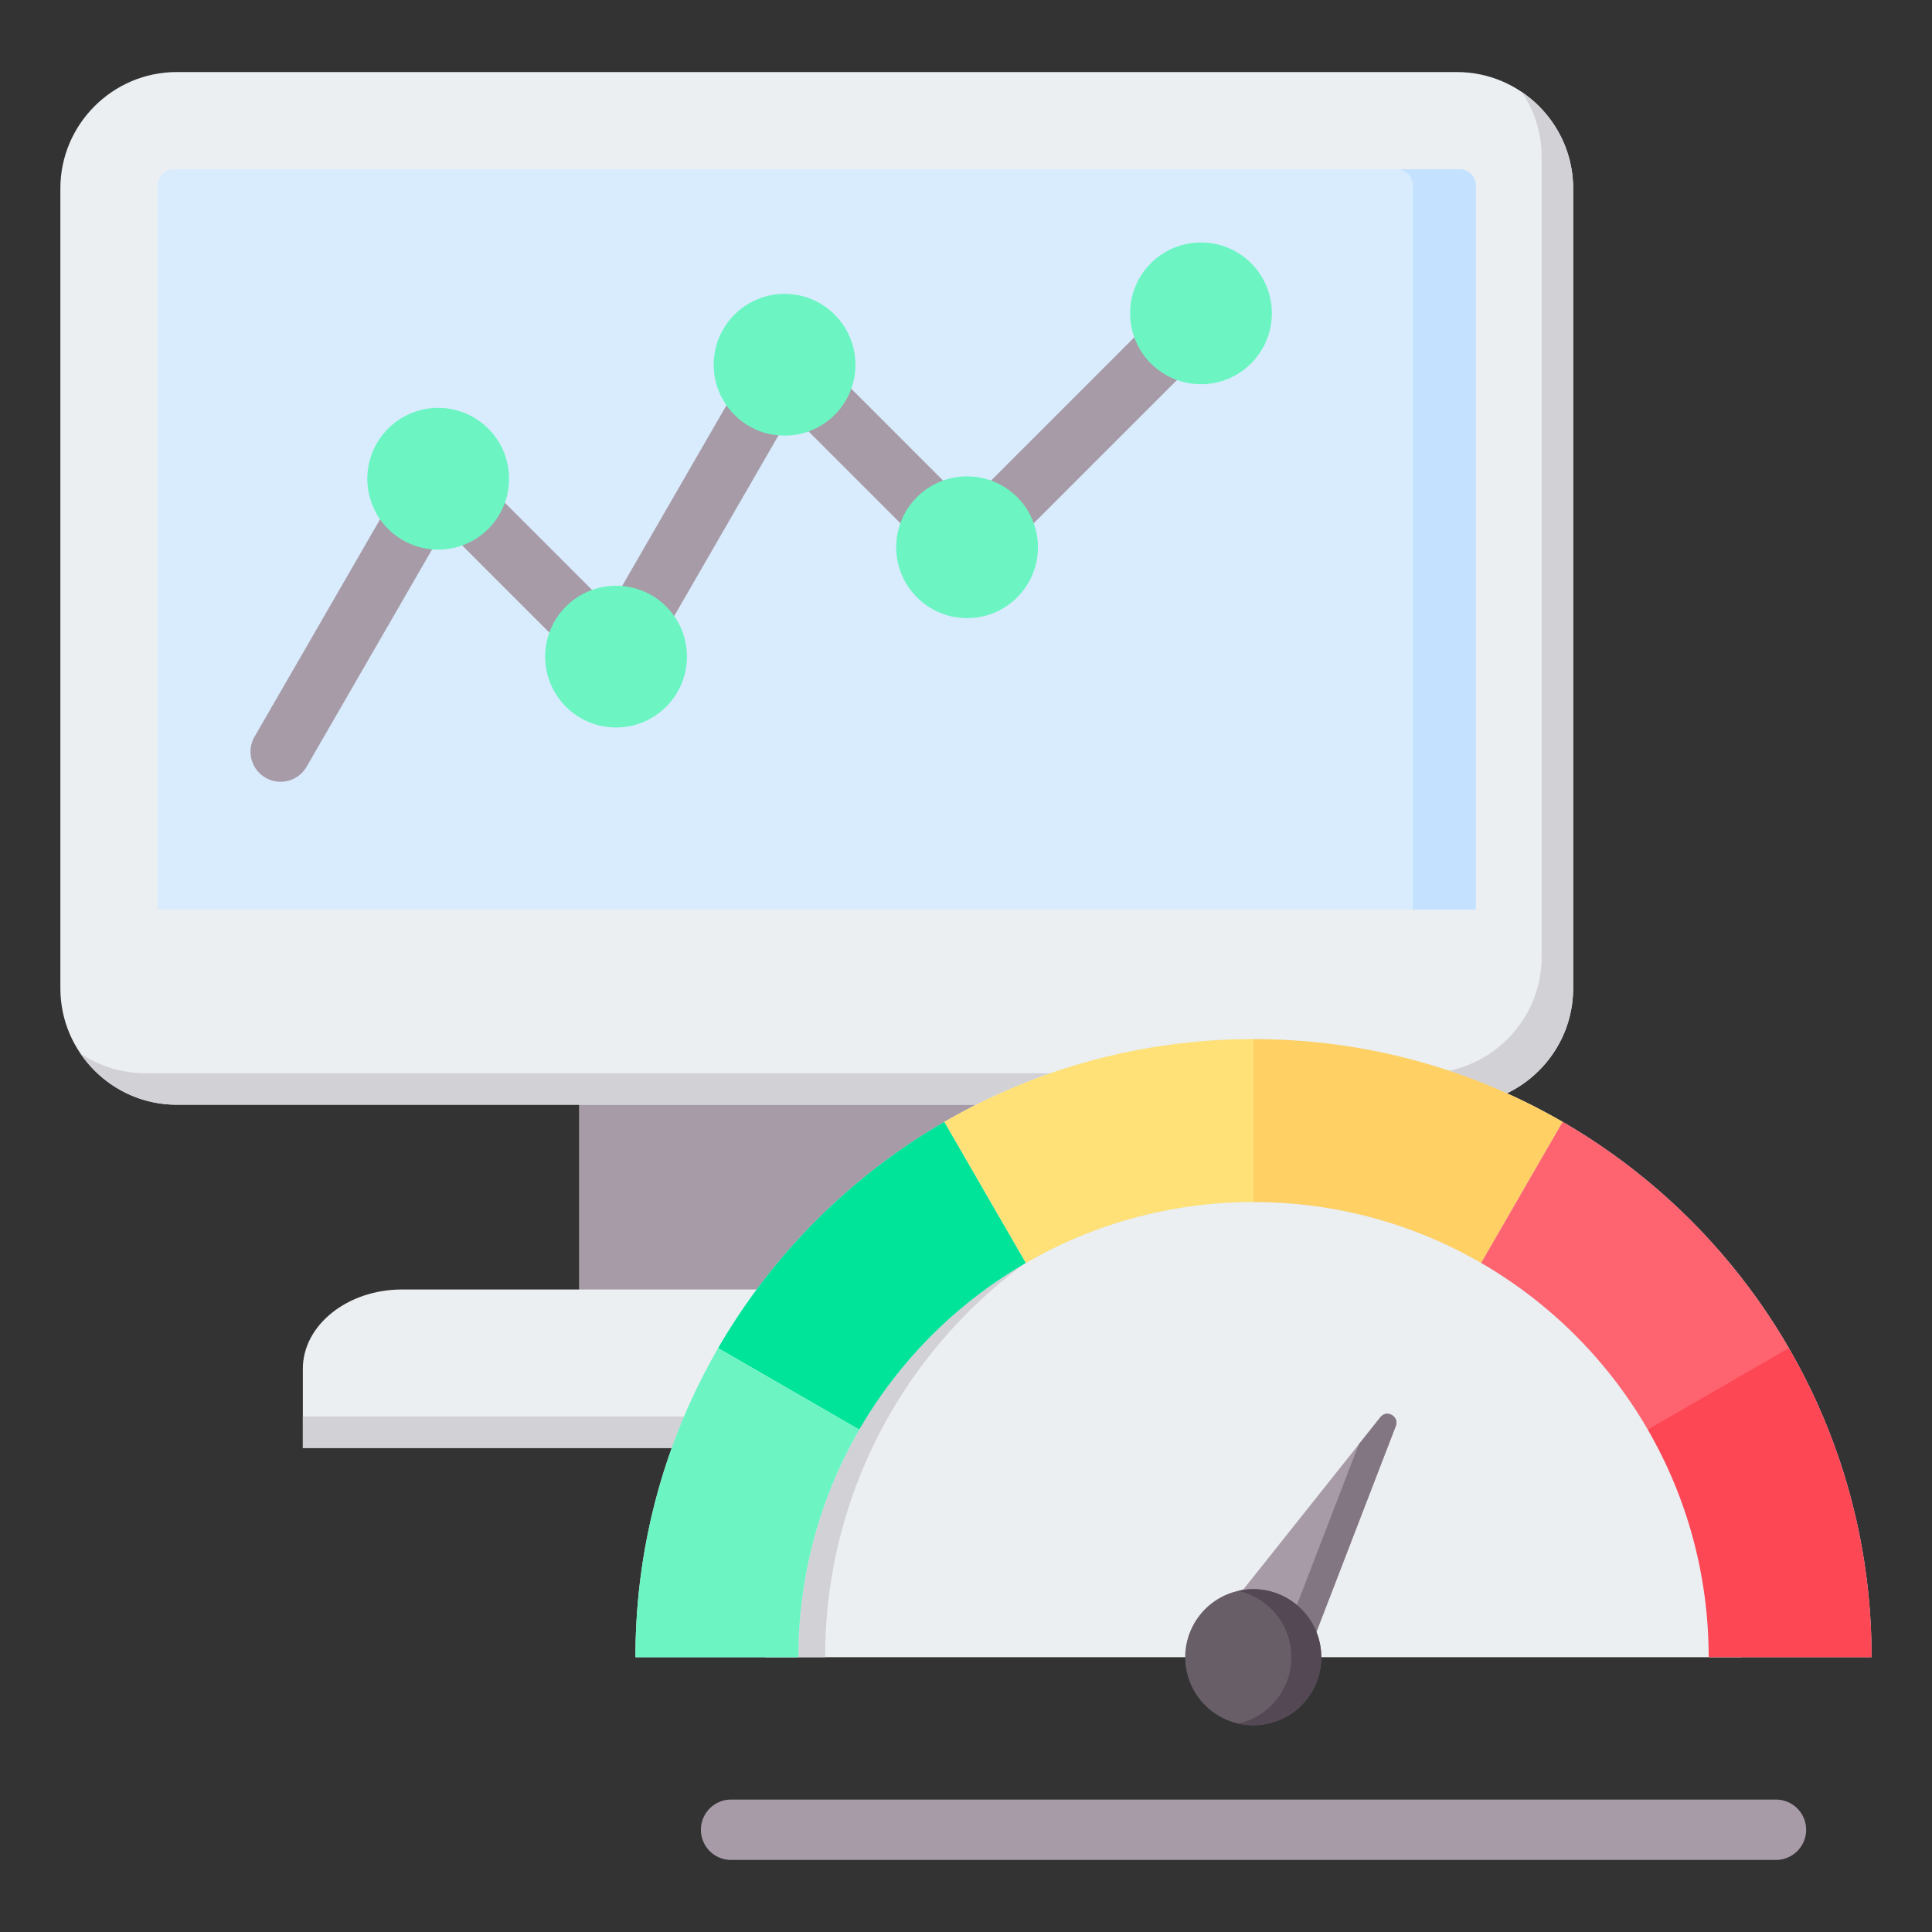
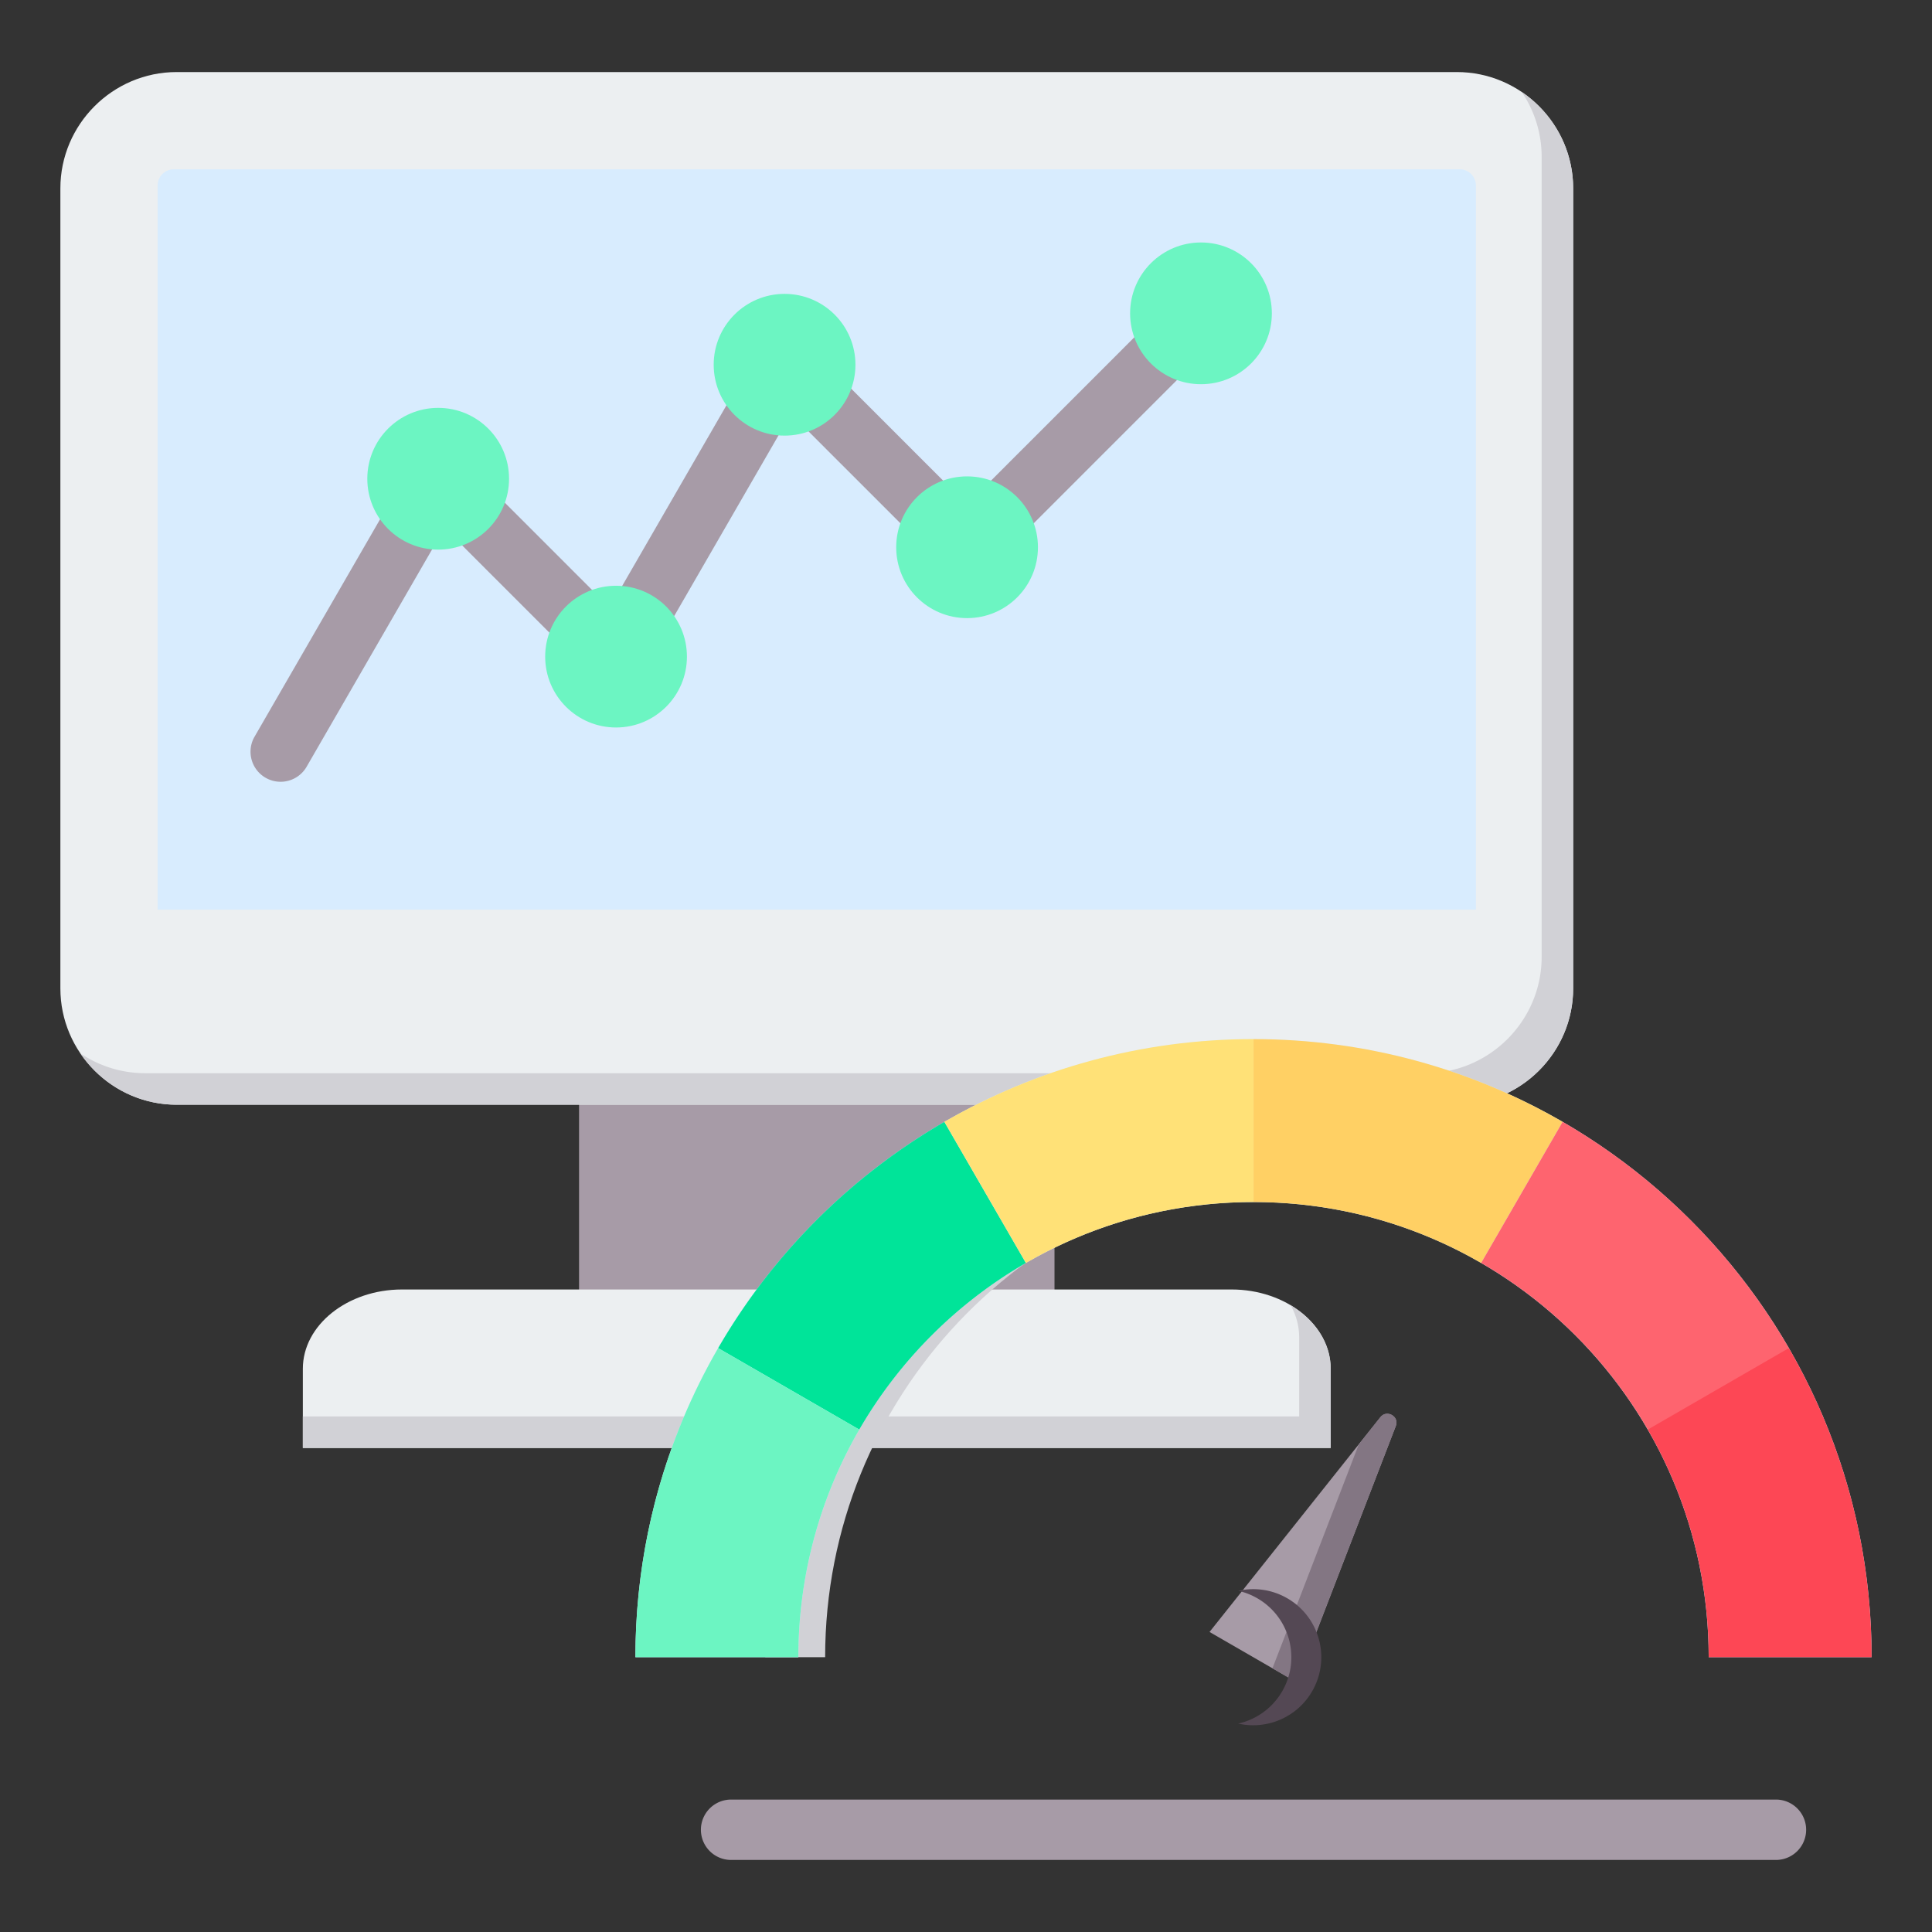
<svg xmlns="http://www.w3.org/2000/svg" version="1.1" width="512" height="512" x="0" y="0" viewBox="0 0 512 512" style="enable-background:new 0 0 512 512" xml:space="preserve">
  <rect x="0" y="0" width="512" height="512" fill="#333333" stroke="none" />
  <g>
    <g fill-rule="evenodd" clip-rule="evenodd">
      <path fill="#a79ba7" d="M153.454 281.358h125.998v71.768H153.454z" opacity="1" data-original="#a79ba7" />
-       <path fill="#837683" d="M269.68 281.358h9.771v71.768h-9.771z" opacity="1" data-original="#837683" />
      <path fill="#eceff1" d="M80.259 383.725h272.387v-21c0-11.55-11.827-20.999-26.283-20.999H106.541c-14.456 0-26.283 9.449-26.283 20.999v21z" opacity="1" data-original="#eceff1" />
      <path fill="#d1d1d6" d="M80.259 383.725h272.387v-21c0-6.864-4.177-12.986-10.601-16.824 1.444 2.595 2.249 5.461 2.249 8.472v21H80.259z" opacity="1" data-original="#d1d1d6" />
      <path fill="#eceff1" d="M46.821 19.095h339.263c16.951 0 30.82 13.869 30.82 30.82V261.94c0 16.951-13.869 30.82-30.82 30.82H46.821c-16.951 0-30.82-13.869-30.82-30.82V49.915c0-16.951 13.869-30.82 30.82-30.82z" opacity="1" data-original="#eceff1" />
      <path fill="#d1d1d6" d="M403.275 24.371c8.207 5.552 13.628 14.945 13.628 25.544V261.94c0 16.951-13.869 30.82-30.82 30.82H46.821c-10.598 0-19.991-5.421-25.543-13.628a30.593 30.593 0 0 0 17.191 5.276h339.263c16.951 0 30.82-13.869 30.82-30.82V41.562a30.601 30.601 0 0 0-5.277-17.191z" opacity="1" data-original="#d1d1d6" />
      <path fill="#d8ecfe" d="M46.048 44.867h340.809a4.287 4.287 0 0 1 4.274 4.274v191.926H41.774V49.141a4.287 4.287 0 0 1 4.274-4.274z" opacity="1" data-original="#d8ecfe" />
-       <path fill="#c4e2ff" d="M370.152 44.867h16.705a4.287 4.287 0 0 1 4.274 4.274v191.926h-16.705V49.141a4.286 4.286 0 0 0-4.274-4.274z" opacity="1" data-original="#c4e2ff" />
      <path fill="#a79ba7" d="M193.747 492.905a8 8 0 0 1 0-16h276.898a8 8 0 0 1 0 16zM81.188 203.314a7.967 7.967 0 0 1-13.813-7.937l41.841-72.471a7.967 7.967 0 0 1 12.54-1.665l.023-.023 39.792 39.792 39.442-68.316a7.967 7.967 0 0 1 12.539-1.665l.023-.023 42.708 42.708 57.689-57.689a7.998 7.998 0 0 1 11.312 0 7.998 7.998 0 0 1 0 11.312l-63.345 63.345a7.998 7.998 0 0 1-11.312 0l-41.018-41.018-39.074 67.678a7.998 7.998 0 0 1-12.93 2.325l-39.792-39.792z" opacity="1" data-original="#a79ba7" />
      <g fill="#6cf5c2">
        <circle cx="116.123" cy="126.874" r="18.782" fill="#6cf5c2" opacity="1" data-original="#6cf5c2" />
        <circle cx="163.261" cy="174.012" r="18.782" fill="#6cf5c2" opacity="1" data-original="#6cf5c2" />
        <circle cx="207.919" cy="96.663" r="18.782" fill="#6cf5c2" opacity="1" data-original="#6cf5c2" />
        <circle cx="318.272" cy="83.039" r="18.782" fill="#6cf5c2" opacity="1" data-original="#6cf5c2" />
        <circle cx="256.284" cy="145.027" r="18.782" fill="#6cf5c2" opacity="1" data-original="#6cf5c2" />
      </g>
-       <path fill="#eceff1" d="M202.794 439.176h258.66c0-71.427-57.903-129.33-129.33-129.33s-129.33 57.903-129.33 129.33z" opacity="1" data-original="#eceff1" />
      <path fill="#d1d1d6" d="M202.794 439.176h15.877c0-68.761 53.663-124.978 121.391-129.08-2.627-.159-5.272-.25-7.939-.25-71.426 0-129.329 57.903-129.329 129.33z" opacity="1" data-original="#d1d1d6" />
      <path fill="#d8ecfe" d="M452.818 439.176h43.18c0-90.465-73.337-163.802-163.803-163.802-90.465 0-163.803 73.337-163.803 163.802h43.18c0-66.618 54.005-120.622 120.622-120.622 66.62 0 120.624 54.004 120.624 120.622z" opacity="1" data-original="#d8ecfe" />
      <path fill="#fd4755" d="M452.818 439.176c-.001-21.974-5.877-42.576-16.143-60.321l15.956-23.379 21.444 1.784c13.942 24.095 21.923 52.074 21.923 81.916z" opacity="1" data-original="#fd4755" />
      <path fill="#ffd064" d="M392.516 334.696c-17.745-10.266-38.347-16.142-60.321-16.142v-43.18c29.84 0 57.817 7.979 81.914 21.921z" opacity="1" data-original="#ffd064" />
      <path fill="#00e499" d="m227.716 378.854-37.401-21.594a164.603 164.603 0 0 1 59.952-59.957l21.605 37.394a121.228 121.228 0 0 0-44.156 44.157z" opacity="1" data-original="#00e499" />
      <path fill="#6cf5c2" d="M211.573 439.173c.001-21.974 5.877-42.576 16.143-60.319l-37.402-21.593c-13.941 24.095-21.921 52.072-21.921 81.912z" opacity="1" data-original="#6cf5c2" />
      <path fill="#ffe177" d="M271.877 334.693c17.744-10.266 38.346-16.142 60.32-16.142v-43.18c-29.846 0-57.827 7.982-81.926 21.928z" opacity="1" data-original="#ffe177" />
      <path fill="#fe646f" d="M436.674 378.852a121.198 121.198 0 0 0-44.154-44.156l21.592-37.402a164.613 164.613 0 0 1 59.964 59.963z" opacity="1" data-original="#fe646f" />
      <path fill="#a79ba7" d="m369.911 377.897-26.202 67.968-23.17-13.378 45.286-56.929c1.683-2.115 5.058-.183 4.086 2.339z" opacity="1" data-original="#a79ba7" />
      <path fill="#837683" d="m369.911 377.897-26.202 67.968-6.493-3.749 22.883-59.36 5.726-7.198c1.683-2.115 5.058-.183 4.086 2.339z" opacity="1" data-original="#837683" />
-       <path fill="#685e68" d="M340.899 423.425c8.699 4.846 11.823 15.827 6.977 24.527-4.846 8.699-15.827 11.823-24.527 6.977s-11.823-15.827-6.977-24.527c4.847-8.7 15.828-11.823 24.527-6.977z" opacity="1" data-original="#685e68" />
      <path fill="#544854" d="M340.899 423.425c8.699 4.846 11.823 15.827 6.977 24.526-3.987 7.158-12.126 10.539-19.731 8.815a17.984 17.984 0 0 0 11.793-8.815c4.846-8.699 1.723-19.68-6.977-24.526a18.014 18.014 0 0 0-4.795-1.838 17.958 17.958 0 0 1 12.733 1.838z" opacity="1" data-original="#544854" />
    </g>
  </g>
</svg>